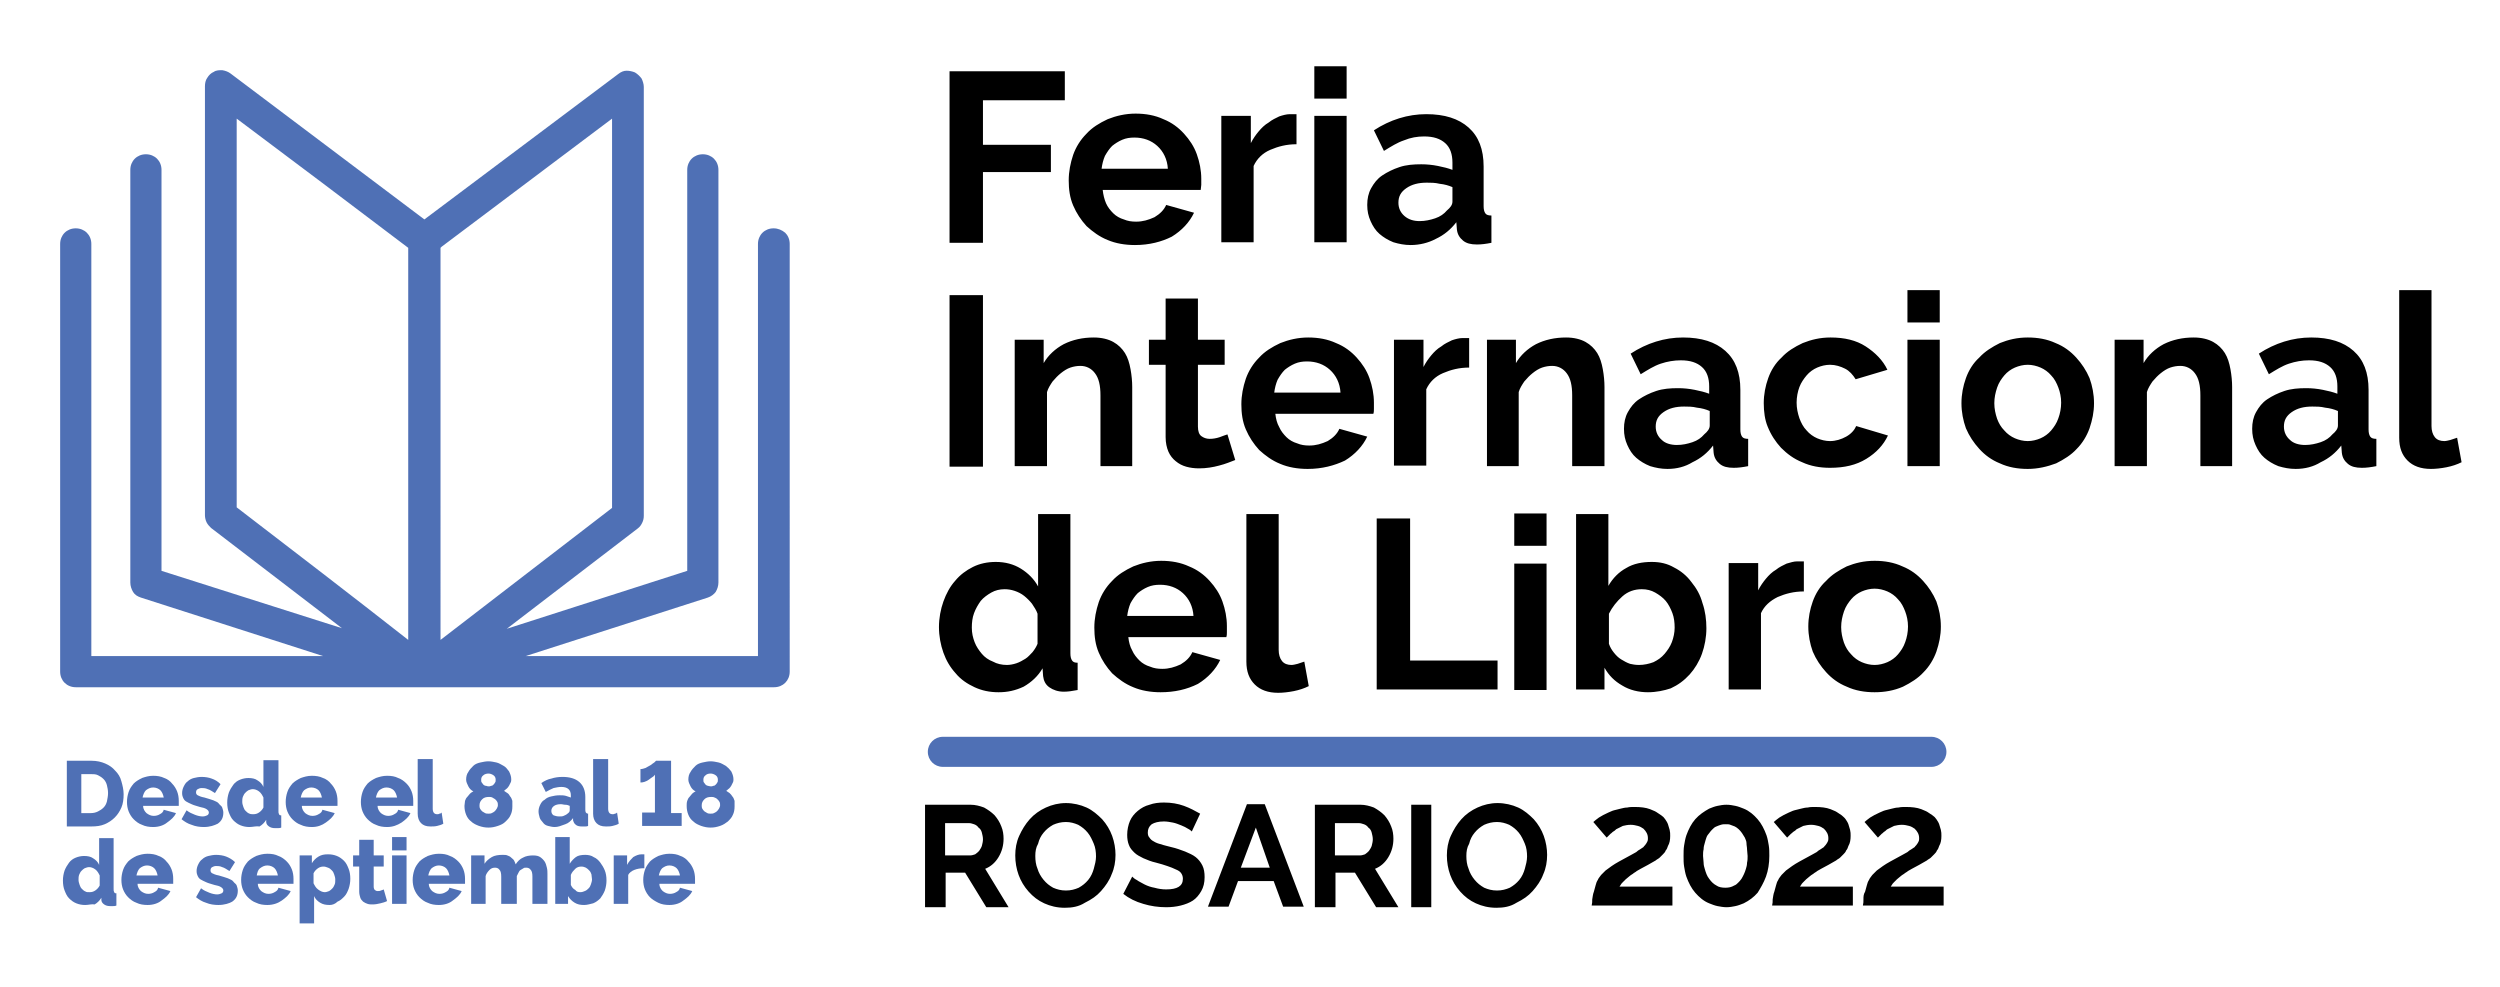
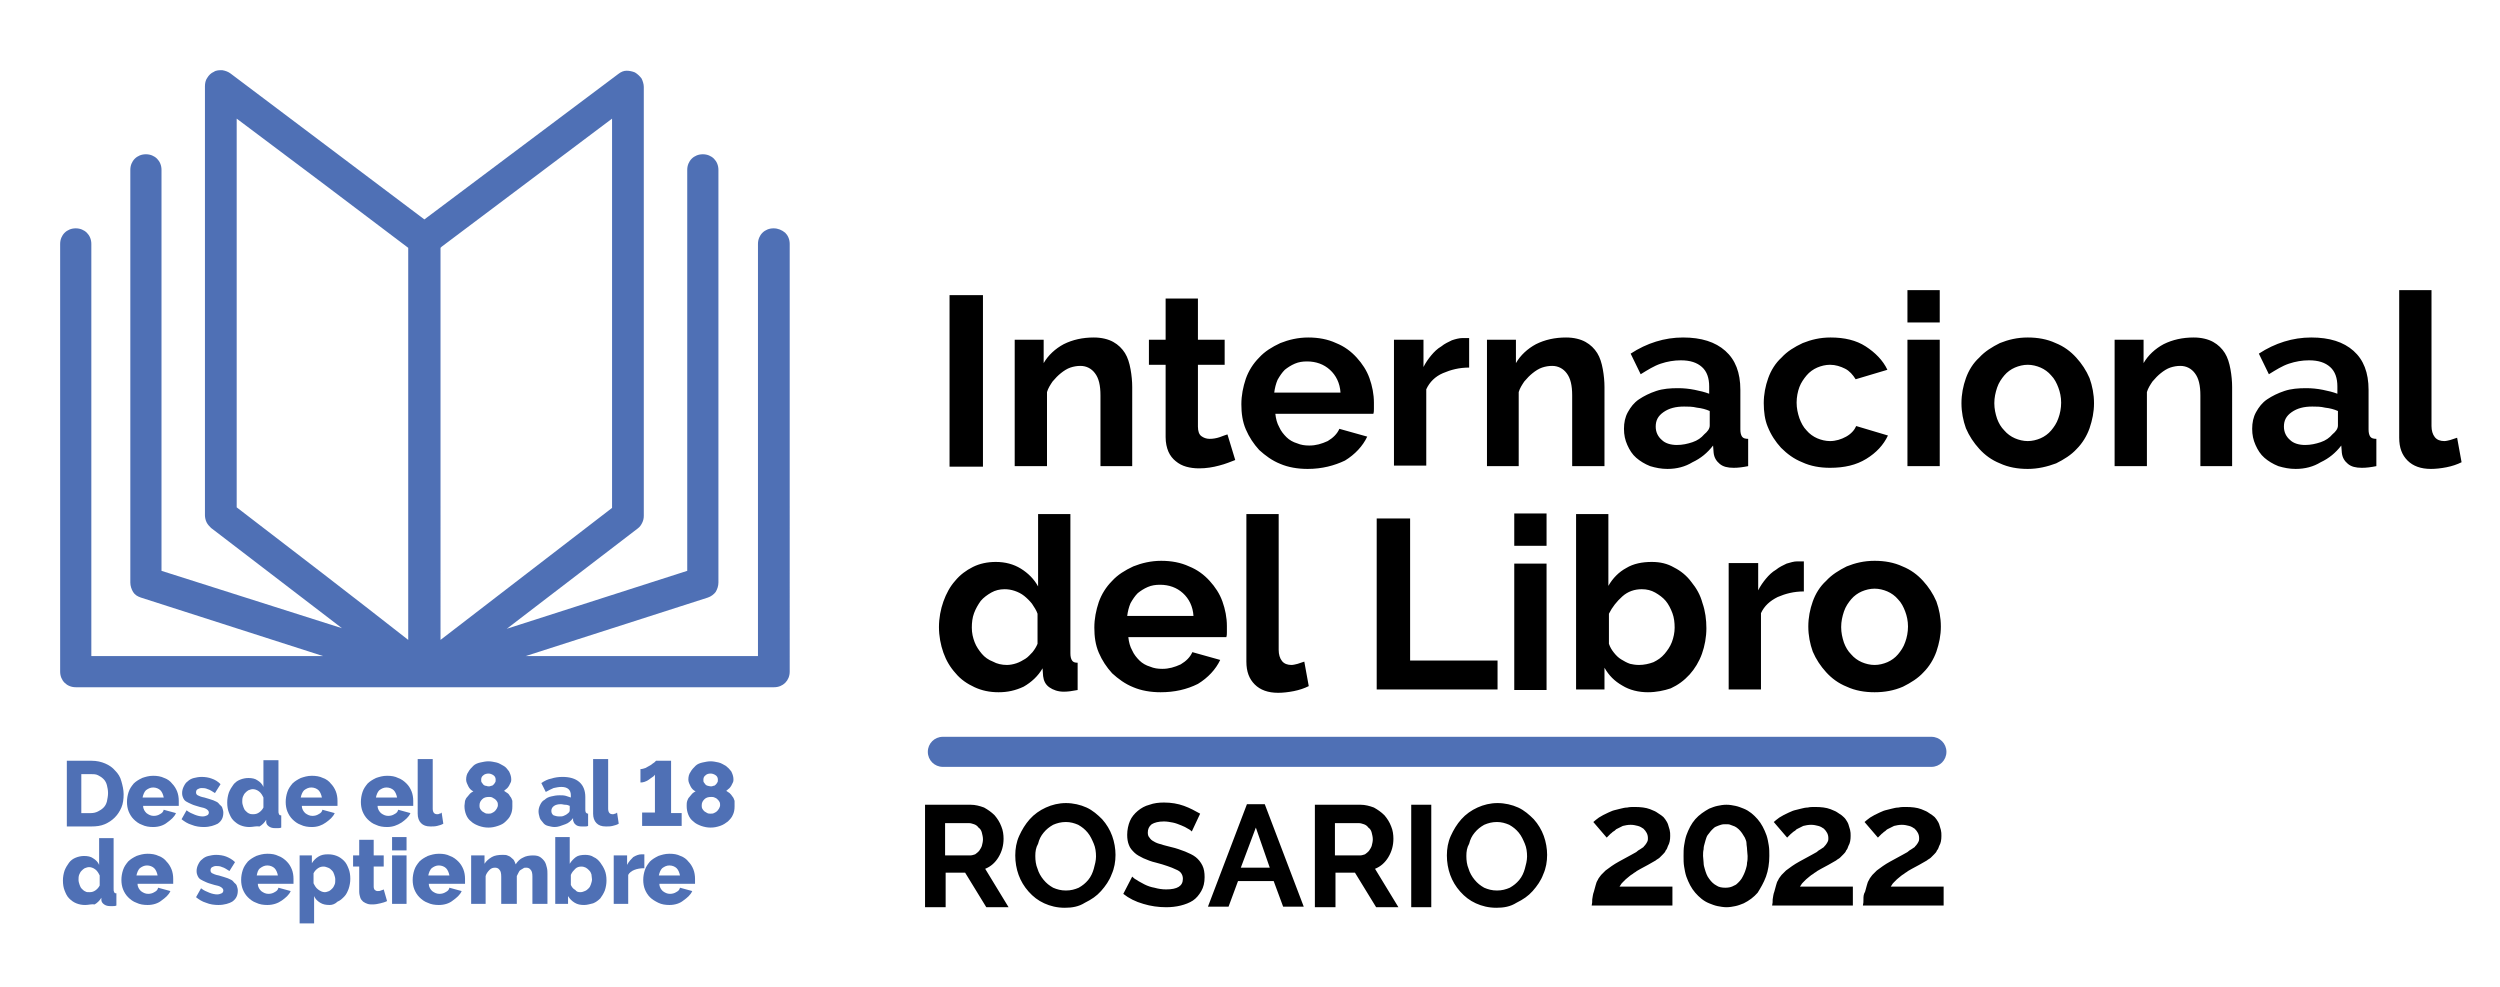
<svg xmlns="http://www.w3.org/2000/svg" version="1.1" id="Capa_1" x="0px" y="0px" width="448.9px" height="177.2px" viewBox="0 0 448.9 177.2" style="enable-background:new 0 0 448.9 177.2;" xml:space="preserve">
  <g>
    <path style="fill:#4F70B5;" d="M12,148.3v-11.7h4.4c1,0,1.8,0.2,2.5,0.5s1.3,0.7,1.8,1.3c0.5,0.5,0.9,1.1,1.1,1.9   c0.2,0.7,0.4,1.5,0.4,2.3c0,0.9-0.1,1.7-0.4,2.4s-0.7,1.3-1.2,1.8c-0.5,0.5-1.1,0.9-1.8,1.2c-0.7,0.3-1.5,0.4-2.4,0.4H12z    M19.4,142.4c0-0.5-0.1-1-0.2-1.4c-0.1-0.4-0.3-0.8-0.6-1.1s-0.6-0.5-1-0.7c-0.4-0.2-0.8-0.2-1.3-0.2h-1.7v7h1.7   c0.5,0,0.9-0.1,1.3-0.3s0.7-0.4,1-0.7s0.5-0.7,0.6-1.1C19.3,143.4,19.4,142.9,19.4,142.4z" />
    <path style="fill:#4F70B5;" d="M27.5,148.5c-0.7,0-1.4-0.1-2-0.4c-0.6-0.2-1.1-0.6-1.5-1c-0.4-0.4-0.7-0.9-0.9-1.4   s-0.3-1.1-0.3-1.7c0-0.6,0.1-1.2,0.3-1.8s0.5-1,0.9-1.5c0.4-0.4,0.9-0.7,1.5-1c0.6-0.2,1.2-0.4,2-0.4c0.7,0,1.4,0.1,2,0.4   c0.6,0.2,1.1,0.6,1.4,1c0.4,0.4,0.7,0.9,0.9,1.4s0.3,1.1,0.3,1.7c0,0.2,0,0.3,0,0.5c0,0.1,0,0.3,0,0.4h-6.4c0,0.6,0.3,1,0.6,1.3   c0.4,0.3,0.8,0.5,1.3,0.5c0.4,0,0.8-0.1,1.1-0.3c0.4-0.2,0.6-0.4,0.7-0.8l2.2,0.6c-0.3,0.7-0.9,1.2-1.6,1.7   C29.4,148.2,28.5,148.5,27.5,148.5z M29.4,143.2c-0.1-0.5-0.3-1-0.6-1.3c-0.3-0.3-0.8-0.5-1.3-0.5c-0.5,0-0.9,0.2-1.3,0.5   c-0.3,0.3-0.5,0.8-0.6,1.3H29.4z" />
    <path style="fill:#4F70B5;" d="M36.6,148.5c-0.7,0-1.5-0.1-2.2-0.4c-0.7-0.2-1.3-0.6-1.8-1l0.9-1.6c0.5,0.4,1,0.6,1.5,0.8   c0.5,0.2,1,0.3,1.4,0.3c0.3,0,0.6-0.1,0.8-0.2c0.2-0.1,0.3-0.3,0.3-0.5s-0.1-0.4-0.4-0.6s-0.7-0.3-1.2-0.4   c-0.6-0.2-1.1-0.3-1.5-0.5c-0.4-0.2-0.7-0.3-1-0.5c-0.3-0.2-0.4-0.4-0.5-0.6c-0.1-0.2-0.2-0.5-0.2-0.9c0-0.4,0.1-0.8,0.3-1.2   c0.2-0.4,0.4-0.7,0.7-0.9c0.3-0.3,0.7-0.5,1.1-0.6s0.9-0.2,1.4-0.2c0.6,0,1.3,0.1,1.8,0.3c0.6,0.2,1.1,0.5,1.6,1l-1,1.6   c-0.5-0.3-0.9-0.6-1.3-0.7c-0.4-0.2-0.8-0.2-1.1-0.2c-0.3,0-0.5,0.1-0.7,0.2c-0.2,0.1-0.3,0.3-0.3,0.6c0,0.2,0.1,0.4,0.3,0.5   s0.6,0.3,1.2,0.4c0.6,0.2,1.1,0.3,1.6,0.5c0.4,0.2,0.8,0.3,1,0.6s0.5,0.4,0.6,0.7c0.1,0.3,0.2,0.6,0.2,0.9c0,0.9-0.3,1.5-1,2   C38.5,148.2,37.7,148.5,36.6,148.5z" />
    <path style="fill:#4F70B5;" d="M44.8,148.5c-0.6,0-1.1-0.1-1.6-0.3c-0.5-0.2-0.9-0.5-1.3-0.9c-0.4-0.4-0.6-0.9-0.8-1.4   s-0.3-1.1-0.3-1.8c0-0.6,0.1-1.2,0.3-1.8c0.2-0.5,0.5-1,0.8-1.4c0.3-0.4,0.7-0.7,1.2-0.9s1-0.3,1.5-0.3c0.6,0,1.2,0.1,1.6,0.4   c0.5,0.3,0.9,0.7,1.1,1.2v-4.8H50v9.1c0,0.3,0,0.4,0.1,0.6s0.2,0.2,0.4,0.2v2.2c-0.2,0.1-0.5,0.1-0.6,0.1s-0.3,0-0.5,0   c-0.5,0-0.8-0.1-1.1-0.3c-0.3-0.2-0.5-0.5-0.5-0.8l0-0.4c-0.3,0.5-0.7,0.9-1.2,1.2C46,148.3,45.4,148.5,44.8,148.5z M45.5,146.2   c0.4,0,0.7-0.1,1-0.3c0.3-0.2,0.6-0.5,0.8-0.9v-1.8c-0.2-0.4-0.4-0.8-0.8-1.1s-0.8-0.4-1.1-0.4c-0.3,0-0.5,0.1-0.8,0.2   c-0.2,0.1-0.4,0.3-0.6,0.5c-0.2,0.2-0.3,0.5-0.4,0.7c-0.1,0.3-0.1,0.6-0.1,0.9c0,0.3,0.1,0.6,0.2,0.9s0.2,0.5,0.4,0.7   c0.2,0.2,0.4,0.4,0.7,0.5C45,146.2,45.2,146.2,45.5,146.2z" />
    <path style="fill:#4F70B5;" d="M56,148.5c-0.7,0-1.4-0.1-2-0.4c-0.6-0.2-1.1-0.6-1.5-1c-0.4-0.4-0.7-0.9-0.9-1.4s-0.3-1.1-0.3-1.7   c0-0.6,0.1-1.2,0.3-1.8s0.5-1,0.9-1.5c0.4-0.4,0.9-0.7,1.5-1c0.6-0.2,1.2-0.4,2-0.4c0.7,0,1.4,0.1,2,0.4c0.6,0.2,1.1,0.6,1.4,1   c0.4,0.4,0.7,0.9,0.9,1.4s0.3,1.1,0.3,1.7c0,0.2,0,0.3,0,0.5c0,0.1,0,0.3,0,0.4h-6.4c0,0.6,0.3,1,0.6,1.3c0.4,0.3,0.8,0.5,1.3,0.5   c0.4,0,0.8-0.1,1.1-0.3c0.4-0.2,0.6-0.4,0.7-0.8l2.2,0.6c-0.3,0.7-0.9,1.2-1.6,1.7C57.8,148.2,57,148.5,56,148.5z M57.8,143.2   c-0.1-0.5-0.3-1-0.6-1.3c-0.3-0.3-0.8-0.5-1.3-0.5c-0.5,0-0.9,0.2-1.3,0.5c-0.3,0.3-0.5,0.8-0.6,1.3H57.8z" />
    <path style="fill:#4F70B5;" d="M69.5,148.5c-0.7,0-1.4-0.1-2-0.4c-0.6-0.2-1.1-0.6-1.5-1c-0.4-0.4-0.7-0.9-0.9-1.4   s-0.3-1.1-0.3-1.7c0-0.6,0.1-1.2,0.3-1.8s0.5-1,0.9-1.5c0.4-0.4,0.9-0.7,1.5-1c0.6-0.2,1.2-0.4,2-0.4s1.4,0.1,2,0.4   c0.6,0.2,1.1,0.6,1.5,1c0.4,0.4,0.7,0.9,0.9,1.4s0.3,1.1,0.3,1.7c0,0.2,0,0.3,0,0.5c0,0.1,0,0.3,0,0.4h-6.4c0,0.6,0.3,1,0.6,1.3   c0.4,0.3,0.8,0.5,1.3,0.5c0.4,0,0.8-0.1,1.1-0.3c0.4-0.2,0.6-0.4,0.7-0.8l2.2,0.6c-0.3,0.7-0.9,1.2-1.6,1.7   C71.3,148.2,70.5,148.5,69.5,148.5z M71.3,143.2c-0.1-0.5-0.3-1-0.6-1.3c-0.3-0.3-0.8-0.5-1.3-0.5c-0.5,0-0.9,0.2-1.3,0.5   c-0.3,0.3-0.5,0.8-0.6,1.3H71.3z" />
    <path style="fill:#4F70B5;" d="M75.1,136.3h2.6v8.9c0,0.7,0.3,1,0.8,1c0.1,0,0.3,0,0.4-0.1c0.2,0,0.3-0.1,0.4-0.2l0.3,2   c-0.3,0.2-0.7,0.3-1.1,0.4s-0.8,0.1-1.2,0.1c-0.8,0-1.3-0.2-1.7-0.6c-0.4-0.4-0.6-1-0.6-1.7V136.3z" />
    <path style="fill:#4F70B5;" d="M92,144.8c0,0.6-0.1,1.1-0.3,1.5c-0.2,0.5-0.5,0.8-0.9,1.2s-0.8,0.6-1.4,0.8s-1.1,0.3-1.7,0.3   c-0.6,0-1.1-0.1-1.7-0.3c-0.5-0.2-1-0.4-1.4-0.8c-0.4-0.3-0.7-0.7-0.9-1.2c-0.2-0.5-0.3-1-0.3-1.6c0-0.3,0.1-0.6,0.1-0.9   c0.1-0.3,0.2-0.5,0.4-0.7s0.3-0.4,0.5-0.6s0.4-0.3,0.6-0.4c-0.4-0.2-0.7-0.5-0.9-0.9c-0.2-0.4-0.4-0.8-0.4-1.2c0-0.5,0.1-1,0.4-1.4   c0.2-0.4,0.6-0.8,0.9-1.1s0.8-0.5,1.3-0.6s0.9-0.2,1.4-0.2s0.9,0.1,1.4,0.2c0.5,0.1,0.9,0.4,1.3,0.6s0.7,0.6,1,1   c0.2,0.4,0.4,0.9,0.4,1.4c0,0.2,0,0.4-0.1,0.6c-0.1,0.2-0.2,0.4-0.3,0.6c-0.1,0.2-0.3,0.4-0.4,0.5c-0.2,0.1-0.3,0.3-0.5,0.4   c0.2,0.1,0.4,0.3,0.6,0.4s0.4,0.4,0.5,0.6c0.2,0.2,0.3,0.5,0.4,0.8C92,144.1,92,144.4,92,144.8z M89.4,144.6c0-0.2,0-0.4-0.1-0.6   c-0.1-0.2-0.2-0.3-0.4-0.5c-0.2-0.1-0.3-0.2-0.5-0.3c-0.2-0.1-0.4-0.1-0.6-0.1c-0.5,0-0.9,0.1-1.2,0.4s-0.5,0.6-0.5,1.1   c0,0.2,0,0.4,0.1,0.6c0.1,0.2,0.2,0.3,0.4,0.5c0.2,0.1,0.3,0.2,0.5,0.3c0.2,0.1,0.4,0.1,0.6,0.1c0.2,0,0.4,0,0.6-0.1   c0.2-0.1,0.4-0.2,0.5-0.3s0.3-0.3,0.4-0.5S89.4,144.8,89.4,144.6z M86.4,140c0,0.2,0,0.4,0.1,0.5c0.1,0.1,0.2,0.3,0.3,0.4   c0.1,0.1,0.3,0.2,0.4,0.2c0.2,0,0.3,0.1,0.5,0.1s0.3,0,0.5-0.1c0.2,0,0.3-0.1,0.4-0.2c0.1-0.1,0.2-0.2,0.3-0.4   c0.1-0.1,0.1-0.3,0.1-0.5c0-0.3-0.1-0.6-0.4-0.8c-0.3-0.2-0.6-0.3-0.9-0.3s-0.7,0.1-0.9,0.3C86.5,139.4,86.4,139.7,86.4,140z" />
    <path style="fill:#4F70B5;" d="M99.6,148.5c-0.4,0-0.8-0.1-1.2-0.2c-0.4-0.1-0.7-0.3-0.9-0.6s-0.5-0.5-0.6-0.9s-0.2-0.7-0.2-1.1   c0-0.4,0.1-0.8,0.3-1.2c0.2-0.4,0.4-0.7,0.8-0.9c0.3-0.3,0.7-0.5,1.2-0.6c0.4-0.1,0.9-0.2,1.5-0.2c0.4,0,0.7,0,1.1,0.1   c0.3,0.1,0.6,0.2,0.9,0.3v-0.4c0-1-0.6-1.5-1.7-1.5c-0.5,0-0.9,0.1-1.4,0.2c-0.4,0.2-0.9,0.4-1.4,0.7l-0.8-1.6   c0.6-0.4,1.2-0.7,1.8-0.8c0.6-0.2,1.3-0.3,2-0.3c1.3,0,2.3,0.3,3,0.9c0.7,0.6,1.1,1.5,1.1,2.7v2.2c0,0.3,0,0.4,0.1,0.6   c0.1,0.1,0.2,0.2,0.4,0.2v2.2c-0.2,0.1-0.4,0.1-0.6,0.1c-0.2,0-0.4,0-0.5,0c-0.5,0-0.9-0.1-1.1-0.3c-0.3-0.2-0.4-0.5-0.5-0.8l0-0.4   c-0.4,0.5-0.8,0.9-1.4,1.1C100.7,148.3,100.2,148.5,99.6,148.5z M100.4,146.6c0.3,0,0.6,0,0.8-0.1s0.5-0.2,0.7-0.4   c0.3-0.2,0.4-0.4,0.4-0.6v-0.8c-0.2-0.1-0.5-0.2-0.8-0.2c-0.3,0-0.5-0.1-0.8-0.1c-0.5,0-0.9,0.1-1.2,0.3c-0.3,0.2-0.5,0.5-0.5,0.9   c0,0.3,0.1,0.6,0.4,0.8C99.7,146.5,100,146.6,100.4,146.6z" />
    <path style="fill:#4F70B5;" d="M106.6,136.3h2.6v8.9c0,0.7,0.3,1,0.8,1c0.1,0,0.3,0,0.4-0.1c0.2,0,0.3-0.1,0.4-0.2l0.3,2   c-0.3,0.2-0.7,0.3-1.1,0.4s-0.8,0.1-1.2,0.1c-0.8,0-1.3-0.2-1.7-0.6c-0.4-0.4-0.6-1-0.6-1.7V136.3z" />
    <path style="fill:#4F70B5;" d="M122.4,145.9v2.4h-7.1v-2.4h2.3v-6.8c-0.1,0.1-0.2,0.3-0.4,0.4s-0.4,0.3-0.7,0.5s-0.5,0.3-0.8,0.4   c-0.3,0.1-0.5,0.1-0.7,0.1v-2.4c0.3,0,0.6-0.1,0.9-0.2c0.3-0.2,0.6-0.3,0.9-0.5c0.3-0.2,0.5-0.4,0.7-0.5c0.2-0.2,0.3-0.3,0.3-0.3   h2.7v9.4H122.4z" />
    <path style="fill:#4F70B5;" d="M131.9,144.8c0,0.6-0.1,1.1-0.3,1.5c-0.2,0.5-0.5,0.8-0.9,1.2c-0.4,0.3-0.8,0.6-1.4,0.8   s-1.1,0.3-1.7,0.3c-0.6,0-1.1-0.1-1.7-0.3c-0.5-0.2-1-0.4-1.4-0.8c-0.4-0.3-0.7-0.7-0.9-1.2c-0.2-0.5-0.3-1-0.3-1.6   c0-0.3,0-0.6,0.1-0.9c0.1-0.3,0.2-0.5,0.4-0.7c0.2-0.2,0.3-0.4,0.5-0.6c0.2-0.2,0.4-0.3,0.6-0.4c-0.4-0.2-0.7-0.5-0.9-0.9   c-0.2-0.4-0.4-0.8-0.4-1.2c0-0.5,0.1-1,0.4-1.4c0.2-0.4,0.6-0.8,0.9-1.1s0.8-0.5,1.3-0.6s0.9-0.2,1.4-0.2c0.5,0,0.9,0.1,1.4,0.2   s0.9,0.4,1.3,0.6c0.4,0.3,0.7,0.6,1,1c0.2,0.4,0.4,0.9,0.4,1.4c0,0.2,0,0.4-0.1,0.6c-0.1,0.2-0.2,0.4-0.3,0.6   c-0.1,0.2-0.3,0.4-0.4,0.5c-0.2,0.1-0.3,0.3-0.5,0.4c0.2,0.1,0.4,0.3,0.6,0.4c0.2,0.2,0.4,0.4,0.5,0.6c0.2,0.2,0.3,0.5,0.4,0.8   C131.9,144.1,131.9,144.4,131.9,144.8z M129.3,144.6c0-0.2,0-0.4-0.1-0.6c-0.1-0.2-0.2-0.3-0.4-0.5s-0.3-0.2-0.5-0.3   c-0.2-0.1-0.4-0.1-0.6-0.1c-0.5,0-0.9,0.1-1.2,0.4s-0.5,0.6-0.5,1.1c0,0.2,0,0.4,0.1,0.6c0.1,0.2,0.2,0.3,0.4,0.5   c0.2,0.1,0.3,0.2,0.5,0.3c0.2,0.1,0.4,0.1,0.6,0.1c0.2,0,0.4,0,0.6-0.1c0.2-0.1,0.4-0.2,0.5-0.3s0.3-0.3,0.4-0.5   S129.3,144.8,129.3,144.6z M126.3,140c0,0.2,0,0.4,0.1,0.5c0.1,0.1,0.2,0.3,0.3,0.4c0.1,0.1,0.3,0.2,0.4,0.2s0.3,0.1,0.5,0.1   c0.2,0,0.3,0,0.5-0.1c0.2,0,0.3-0.1,0.4-0.2c0.1-0.1,0.2-0.2,0.3-0.4c0.1-0.1,0.1-0.3,0.1-0.5c0-0.3-0.1-0.6-0.4-0.8   s-0.6-0.3-0.9-0.3c-0.4,0-0.7,0.1-0.9,0.3C126.4,139.4,126.3,139.7,126.3,140z" />
    <path style="fill:#4F70B5;" d="M15.3,162.5c-0.6,0-1.1-0.1-1.6-0.3c-0.5-0.2-0.9-0.5-1.3-0.9c-0.4-0.4-0.6-0.9-0.8-1.4   s-0.3-1.1-0.3-1.8c0-0.6,0.1-1.2,0.3-1.8c0.2-0.5,0.5-1,0.8-1.4c0.3-0.4,0.7-0.7,1.2-0.9s1-0.3,1.5-0.3c0.6,0,1.2,0.1,1.6,0.4   c0.5,0.3,0.9,0.7,1.1,1.2v-4.8h2.6v9.1c0,0.3,0,0.4,0.1,0.6s0.2,0.2,0.4,0.2v2.2c-0.2,0.1-0.5,0.1-0.6,0.1s-0.3,0-0.5,0   c-0.5,0-0.8-0.1-1.1-0.3c-0.3-0.2-0.5-0.5-0.5-0.8l0-0.4c-0.3,0.5-0.7,0.9-1.2,1.2C16.5,162.3,15.9,162.5,15.3,162.5z M16.1,160.2   c0.4,0,0.7-0.1,1-0.3c0.3-0.2,0.6-0.5,0.8-0.9v-1.8c-0.2-0.4-0.4-0.8-0.8-1.1s-0.8-0.4-1.1-0.4c-0.3,0-0.5,0.1-0.8,0.2   c-0.2,0.1-0.4,0.3-0.6,0.5c-0.2,0.2-0.3,0.5-0.4,0.7c-0.1,0.3-0.1,0.6-0.1,0.9c0,0.3,0.1,0.6,0.2,0.9s0.2,0.5,0.4,0.7   c0.2,0.2,0.4,0.4,0.7,0.5C15.5,160.2,15.8,160.2,16.1,160.2z" />
    <path style="fill:#4F70B5;" d="M26.5,162.5c-0.7,0-1.4-0.1-2-0.4c-0.6-0.2-1.1-0.6-1.5-1c-0.4-0.4-0.7-0.9-0.9-1.4   s-0.3-1.1-0.3-1.7c0-0.6,0.1-1.2,0.3-1.8s0.5-1,0.9-1.5c0.4-0.4,0.9-0.7,1.5-1c0.6-0.2,1.2-0.4,2-0.4c0.7,0,1.4,0.1,2,0.4   c0.6,0.2,1.1,0.6,1.4,1c0.4,0.4,0.7,0.9,0.9,1.4s0.3,1.1,0.3,1.7c0,0.2,0,0.3,0,0.5c0,0.1,0,0.3,0,0.4h-6.4c0,0.6,0.3,1,0.6,1.3   c0.4,0.3,0.8,0.5,1.3,0.5c0.4,0,0.8-0.1,1.1-0.3c0.4-0.2,0.6-0.4,0.7-0.8l2.2,0.6c-0.3,0.7-0.9,1.2-1.6,1.7   C28.4,162.2,27.5,162.5,26.5,162.5z M28.3,157.2c-0.1-0.5-0.3-1-0.6-1.3c-0.3-0.3-0.8-0.5-1.3-0.5c-0.5,0-0.9,0.2-1.3,0.5   c-0.3,0.3-0.5,0.8-0.6,1.3H28.3z" />
    <path style="fill:#4F70B5;" d="M39.2,162.5c-0.7,0-1.5-0.1-2.2-0.4c-0.7-0.2-1.3-0.6-1.8-1l0.9-1.6c0.5,0.4,1,0.6,1.5,0.8   c0.5,0.2,1,0.3,1.4,0.3c0.3,0,0.6-0.1,0.8-0.2c0.2-0.1,0.3-0.3,0.3-0.5s-0.1-0.4-0.4-0.6s-0.7-0.3-1.2-0.4   c-0.6-0.2-1.1-0.3-1.5-0.5c-0.4-0.2-0.7-0.3-1-0.5c-0.3-0.2-0.4-0.4-0.5-0.6c-0.1-0.2-0.2-0.5-0.2-0.9c0-0.4,0.1-0.8,0.3-1.2   c0.2-0.4,0.4-0.7,0.7-0.9c0.3-0.3,0.7-0.5,1.1-0.6s0.9-0.2,1.4-0.2c0.6,0,1.3,0.1,1.8,0.3s1.1,0.5,1.6,1l-1,1.6   c-0.5-0.3-0.9-0.6-1.3-0.7c-0.4-0.2-0.8-0.2-1.1-0.2c-0.3,0-0.5,0.1-0.7,0.2c-0.2,0.1-0.3,0.3-0.3,0.6c0,0.2,0.1,0.4,0.3,0.5   s0.6,0.3,1.2,0.4c0.6,0.2,1.1,0.3,1.6,0.5c0.4,0.2,0.8,0.3,1,0.6s0.5,0.4,0.6,0.7s0.2,0.6,0.2,0.9c0,0.9-0.3,1.5-1,2   C41.2,162.2,40.3,162.5,39.2,162.5z" />
    <path style="fill:#4F70B5;" d="M48,162.5c-0.7,0-1.4-0.1-2-0.4c-0.6-0.2-1.1-0.6-1.5-1s-0.7-0.9-0.9-1.4s-0.3-1.1-0.3-1.7   c0-0.6,0.1-1.2,0.3-1.8s0.5-1,0.9-1.5c0.4-0.4,0.9-0.7,1.5-1c0.6-0.2,1.2-0.4,2-0.4s1.4,0.1,2,0.4c0.6,0.2,1.1,0.6,1.5,1   c0.4,0.4,0.7,0.9,0.9,1.4c0.2,0.5,0.3,1.1,0.3,1.7c0,0.2,0,0.3,0,0.5s0,0.3,0,0.4h-6.4c0,0.6,0.3,1,0.6,1.3   c0.4,0.3,0.8,0.5,1.3,0.5c0.4,0,0.8-0.1,1.1-0.3c0.4-0.2,0.6-0.4,0.7-0.8l2.2,0.6c-0.3,0.7-0.9,1.2-1.6,1.7   C49.9,162.2,49,162.5,48,162.5z M49.9,157.2c-0.1-0.5-0.3-1-0.6-1.3c-0.3-0.3-0.8-0.5-1.3-0.5c-0.5,0-0.9,0.2-1.3,0.5   s-0.5,0.8-0.6,1.3H49.9z" />
    <path style="fill:#4F70B5;" d="M59.2,162.5c-0.7,0-1.2-0.1-1.7-0.4s-0.9-0.7-1.1-1.2v4.9h-2.6v-12.2H56v1.4   c0.3-0.5,0.7-0.9,1.2-1.2c0.5-0.3,1-0.4,1.7-0.4c0.6,0,1.1,0.1,1.6,0.3s0.9,0.5,1.3,0.9c0.4,0.4,0.6,0.9,0.8,1.4   c0.2,0.5,0.3,1.1,0.3,1.8c0,0.6-0.1,1.2-0.3,1.8c-0.2,0.5-0.4,1-0.8,1.4s-0.7,0.7-1.2,0.9C60.2,162.3,59.7,162.5,59.2,162.5z    M58.3,160.2c0.3,0,0.5-0.1,0.8-0.2c0.2-0.1,0.4-0.3,0.6-0.5s0.3-0.5,0.4-0.7s0.1-0.6,0.1-0.9c0-0.3-0.1-0.6-0.2-0.9   c-0.1-0.3-0.2-0.5-0.4-0.7c-0.2-0.2-0.4-0.4-0.7-0.5c-0.3-0.1-0.5-0.2-0.8-0.2c-0.4,0-0.7,0.1-1,0.3c-0.3,0.2-0.6,0.5-0.8,0.9v1.8   c0.2,0.4,0.4,0.8,0.8,1.1S57.9,160.2,58.3,160.2z" />
    <path style="fill:#4F70B5;" d="M69.5,161.8c-0.4,0.2-0.8,0.3-1.2,0.4s-0.9,0.2-1.4,0.2c-0.3,0-0.6,0-0.9-0.1   c-0.3-0.1-0.5-0.2-0.8-0.4c-0.2-0.2-0.4-0.4-0.5-0.7c-0.1-0.3-0.2-0.7-0.2-1.1v-4.5h-1.1v-2h1.1v-2.8h2.6v2.8h1.8v2h-1.8v3.6   c0,0.3,0.1,0.5,0.2,0.6c0.1,0.1,0.3,0.2,0.5,0.2c0.2,0,0.4,0,0.6-0.1c0.2-0.1,0.4-0.1,0.5-0.2L69.5,161.8z" />
    <path style="fill:#4F70B5;" d="M70.4,152.7v-2.4H73v2.4H70.4z M70.4,162.3v-8.7H73v8.7H70.4z" />
    <path style="fill:#4F70B5;" d="M78.8,162.5c-0.7,0-1.4-0.1-2-0.4c-0.6-0.2-1.1-0.6-1.5-1c-0.4-0.4-0.7-0.9-0.9-1.4   s-0.3-1.1-0.3-1.7c0-0.6,0.1-1.2,0.3-1.8s0.5-1,0.9-1.5c0.4-0.4,0.9-0.7,1.5-1c0.6-0.2,1.2-0.4,2-0.4s1.4,0.1,2,0.4   c0.6,0.2,1.1,0.6,1.5,1c0.4,0.4,0.7,0.9,0.9,1.4s0.3,1.1,0.3,1.7c0,0.2,0,0.3,0,0.5c0,0.1,0,0.3,0,0.4H77c0,0.6,0.3,1,0.6,1.3   c0.4,0.3,0.8,0.5,1.3,0.5c0.4,0,0.8-0.1,1.1-0.3c0.4-0.2,0.6-0.4,0.7-0.8l2.2,0.6c-0.3,0.7-0.9,1.2-1.6,1.7   C80.7,162.2,79.8,162.5,78.8,162.5z M80.7,157.2c-0.1-0.5-0.3-1-0.6-1.3c-0.3-0.3-0.8-0.5-1.3-0.5c-0.5,0-0.9,0.2-1.3,0.5   c-0.3,0.3-0.5,0.8-0.6,1.3H80.7z" />
    <path style="fill:#4F70B5;" d="M98.2,162.3h-2.6v-4.9c0-0.6-0.1-1-0.3-1.2c-0.2-0.3-0.5-0.4-0.8-0.4c-0.2,0-0.4,0-0.5,0.1   c-0.2,0.1-0.3,0.2-0.5,0.3c-0.2,0.1-0.3,0.3-0.4,0.5s-0.2,0.4-0.3,0.6v5H90v-4.9c0-0.6-0.1-1-0.3-1.2c-0.2-0.3-0.5-0.4-0.8-0.4   c-0.4,0-0.7,0.1-1,0.4c-0.3,0.3-0.6,0.7-0.7,1.1v5h-2.6v-8.7h2.4v1.5c0.3-0.5,0.8-0.9,1.3-1.2c0.5-0.3,1.2-0.4,1.9-0.4   c0.4,0,0.7,0,0.9,0.1c0.3,0.1,0.5,0.2,0.7,0.4c0.2,0.2,0.4,0.3,0.5,0.5c0.1,0.2,0.2,0.4,0.3,0.7c0.3-0.5,0.8-1,1.3-1.2   c0.5-0.3,1.2-0.4,1.8-0.4c0.6,0,1,0.1,1.3,0.3c0.3,0.2,0.6,0.5,0.8,0.8c0.2,0.3,0.3,0.7,0.4,1.1c0.1,0.4,0.1,0.8,0.1,1.1V162.3z" />
    <path style="fill:#4F70B5;" d="M104.9,162.5c-0.7,0-1.2-0.1-1.7-0.4c-0.5-0.3-0.9-0.7-1.2-1.2v1.4h-2.3v-12h2.6v4.8   c0.3-0.5,0.7-0.9,1.1-1.2s1-0.4,1.7-0.4c0.5,0,1.1,0.1,1.5,0.4c0.5,0.2,0.9,0.6,1.2,1c0.3,0.4,0.6,0.9,0.8,1.4s0.3,1.1,0.3,1.8   c0,0.6-0.1,1.2-0.3,1.8c-0.2,0.5-0.5,1-0.8,1.4c-0.4,0.4-0.8,0.7-1.3,0.9C106,162.3,105.5,162.5,104.9,162.5z M104.2,160.2   c0.3,0,0.6-0.1,0.8-0.2c0.3-0.1,0.5-0.3,0.7-0.5c0.2-0.2,0.3-0.4,0.4-0.7c0.1-0.3,0.2-0.6,0.2-0.9c0-0.3-0.1-0.6-0.1-0.9   c-0.1-0.3-0.2-0.5-0.4-0.7c-0.2-0.2-0.4-0.4-0.6-0.5c-0.2-0.1-0.5-0.2-0.8-0.2c-0.4,0-0.8,0.1-1.1,0.4c-0.3,0.3-0.6,0.6-0.8,1.1   v1.8c0.2,0.4,0.4,0.7,0.8,0.9C103.5,160.1,103.8,160.2,104.2,160.2z" />
    <path style="fill:#4F70B5;" d="M115.6,155.9c-0.6,0-1.2,0.1-1.7,0.3c-0.5,0.2-0.9,0.5-1.1,0.9v5.2h-2.6v-8.7h2.4v1.7   c0.3-0.6,0.7-1,1.1-1.4c0.5-0.3,1-0.5,1.5-0.5c0.1,0,0.2,0,0.3,0s0.1,0,0.2,0V155.9z" />
    <path style="fill:#4F70B5;" d="M120.2,162.5c-0.7,0-1.4-0.1-2-0.4s-1.1-0.6-1.5-1c-0.4-0.4-0.7-0.9-0.9-1.4   c-0.2-0.5-0.3-1.1-0.3-1.7c0-0.6,0.1-1.2,0.3-1.8c0.2-0.6,0.5-1,0.9-1.5c0.4-0.4,0.9-0.7,1.5-1c0.6-0.2,1.2-0.4,2-0.4   s1.4,0.1,2,0.4c0.6,0.2,1.1,0.6,1.4,1c0.4,0.4,0.7,0.9,0.9,1.4s0.3,1.1,0.3,1.7c0,0.2,0,0.3,0,0.5c0,0.1,0,0.3,0,0.4h-6.4   c0,0.6,0.3,1,0.6,1.3c0.4,0.3,0.8,0.5,1.3,0.5c0.4,0,0.8-0.1,1.1-0.3c0.4-0.2,0.6-0.4,0.7-0.8l2.2,0.6c-0.3,0.7-0.9,1.2-1.6,1.7   C122.1,162.2,121.2,162.5,120.2,162.5z M122.1,157.2c-0.1-0.5-0.3-1-0.6-1.3c-0.3-0.3-0.8-0.5-1.3-0.5c-0.5,0-0.9,0.2-1.3,0.5   c-0.3,0.3-0.5,0.8-0.6,1.3H122.1z" />
  </g>
  <g>
    <g>
      <path style="fill:#4F70B5;" d="M138.9,41c-0.8,0-1.5,0.3-2,0.8c-0.5,0.5-0.8,1.2-0.8,2v74H94.4l32.7-10.5c0.6-0.2,1.1-0.6,1.4-1    c0.3-0.5,0.5-1.1,0.5-1.7V30.5c0-0.8-0.3-1.5-0.8-2c-0.5-0.5-1.2-0.8-2-0.8c-0.8,0-1.5,0.3-2,0.8c-0.5,0.5-0.8,1.2-0.8,2v72    L91,112.9l23.5-18c0.4-0.3,0.6-0.6,0.8-1c0.2-0.4,0.3-0.8,0.3-1.3v-77c0-0.5-0.2-1.1-0.4-1.5c-0.3-0.4-0.7-0.8-1.2-1.1    c-0.5-0.2-1-0.3-1.5-0.3c-0.5,0-1,0.2-1.5,0.6L76.2,39.4L41.4,13.2c-0.4-0.3-0.9-0.5-1.5-0.6c-0.5,0-1.1,0-1.5,0.3    c-0.5,0.2-0.9,0.6-1.2,1.1c-0.3,0.4-0.4,1-0.4,1.5v77c0,0.4,0.1,0.9,0.3,1.3c0.2,0.4,0.5,0.7,0.8,1l23.5,18L29,102.5v-72    c0-0.8-0.3-1.5-0.8-2c-0.5-0.5-1.2-0.8-2-0.8c-0.8,0-1.5,0.3-2,0.8c-0.5,0.5-0.8,1.2-0.8,2v74.1c0,0.6,0.2,1.2,0.5,1.7    c0.3,0.5,0.8,0.8,1.4,1l32.7,10.5H16.4v-74c0-0.8-0.3-1.5-0.8-2c-0.5-0.5-1.2-0.8-2-0.8c-0.8,0-1.5,0.3-2,0.8    c-0.5,0.5-0.8,1.2-0.8,2v76.8c0,0.8,0.3,1.5,0.8,2c0.5,0.5,1.2,0.8,2,0.8h125.4c0.8,0,1.5-0.3,2-0.8c0.5-0.5,0.8-1.2,0.8-2V43.8    c0-0.8-0.3-1.5-0.8-2C140.4,41.3,139.7,41,138.9,41 M42.5,90.9V21.3C52.8,29,63,36.7,73.3,44.5v70.4C63.1,106.9,52.8,99,42.5,91.1    V90.9z M79.3,44.3l30.6-23v69.9c-10.3,7.9-20.5,15.8-30.8,23.7V44.5L79.3,44.3z" />
    </g>
    <g>
      <path d="M179.3,124.3c-1.6,0-3-0.3-4.3-0.9c-1.3-0.6-2.5-1.4-3.4-2.5c-1-1.1-1.7-2.3-2.2-3.7c-0.5-1.4-0.8-3-0.8-4.6    c0-1.6,0.3-3.2,0.8-4.6c0.5-1.4,1.2-2.7,2.1-3.7c0.9-1.1,2-1.9,3.2-2.5c1.2-0.6,2.6-0.9,4.1-0.9c1.7,0,3.2,0.4,4.5,1.2    c1.3,0.8,2.4,1.9,3.1,3.2V92.3h5.8v25c0,0.6,0.1,1,0.3,1.3c0.2,0.3,0.5,0.4,1,0.4v4.9c-1,0.2-1.8,0.3-2.5,0.3    c-1,0-1.9-0.3-2.6-0.8c-0.7-0.5-1-1.2-1.1-2l-0.1-1.4c-0.8,1.4-2,2.5-3.4,3.3C182.3,124,180.9,124.3,179.3,124.3 M180.8,119.4    c0.5,0,1.1-0.1,1.7-0.3c0.6-0.2,1.1-0.5,1.6-0.8c0.5-0.3,0.9-0.8,1.3-1.2c0.4-0.5,0.7-1,0.9-1.5v-5.4c-0.2-0.6-0.6-1.2-1-1.8    c-0.4-0.5-0.9-1-1.4-1.4c-0.5-0.4-1.1-0.7-1.7-0.9c-0.6-0.2-1.2-0.3-1.8-0.3c-0.9,0-1.7,0.2-2.4,0.6c-0.7,0.4-1.4,0.9-1.9,1.5    c-0.5,0.7-0.9,1.4-1.2,2.2c-0.3,0.8-0.4,1.7-0.4,2.6c0,1,0.2,1.8,0.5,2.6c0.3,0.8,0.8,1.5,1.3,2.1c0.5,0.6,1.2,1.1,2,1.4    C179,119.2,179.9,119.4,180.8,119.4z M208.4,124.3c-1.8,0-3.5-0.3-4.9-0.9c-1.5-0.6-2.7-1.5-3.8-2.5c-1-1.1-1.8-2.3-2.4-3.7    c-0.6-1.4-0.8-2.9-0.8-4.5c0-1.6,0.3-3.1,0.8-4.6c0.5-1.4,1.3-2.7,2.4-3.8c1-1.1,2.3-1.9,3.8-2.6c1.5-0.6,3.2-1,5-1    c1.8,0,3.5,0.3,5,1c1.5,0.6,2.7,1.5,3.7,2.6c1,1.1,1.8,2.3,2.3,3.7c0.5,1.4,0.8,2.9,0.8,4.4c0,0.4,0,0.7,0,1.1    c0,0.3,0,0.6-0.1,0.9h-17.6c0.1,0.9,0.3,1.7,0.7,2.4c0.3,0.7,0.8,1.3,1.3,1.8c0.5,0.5,1.2,0.9,1.9,1.1c0.7,0.3,1.4,0.4,2.2,0.4    c1.2,0,2.2-0.3,3.3-0.8c1-0.6,1.7-1.3,2.1-2.2l5,1.4c-0.8,1.7-2.2,3.2-4,4.3C213.1,123.8,210.9,124.3,208.4,124.3z M214.3,110.6    c-0.1-1.7-0.8-3.1-1.9-4.1c-1.1-1-2.5-1.5-4.1-1.5c-0.8,0-1.5,0.1-2.2,0.4c-0.7,0.3-1.3,0.7-1.8,1.1c-0.5,0.5-0.9,1.1-1.3,1.8    c-0.3,0.7-0.5,1.5-0.6,2.3H214.3z M223.8,92.3h5.8v24.4c0,0.8,0.2,1.5,0.6,2c0.4,0.5,1,0.7,1.7,0.7c0.3,0,0.7-0.1,1.1-0.2    c0.4-0.1,0.8-0.3,1.2-0.4l0.8,4.4c-0.8,0.4-1.7,0.7-2.7,0.9c-1,0.2-2,0.3-2.8,0.3c-1.8,0-3.2-0.5-4.2-1.5c-1-1-1.5-2.3-1.5-4.1    V92.3z M247.2,123.9V93.1h6v25.5h15.7v5.2H247.2z M271.9,123.9v-22.7h5.8v22.7H271.9z M271.9,98v-5.8h5.8V98H271.9z M295.9,124.3    c-1.7,0-3.3-0.4-4.6-1.2c-1.4-0.8-2.4-1.8-3.2-3.2v3.9h-5.1V92.3h5.8v12.9c0.8-1.4,1.9-2.5,3.2-3.2c1.3-0.8,2.9-1.1,4.6-1.1    c1.5,0,2.8,0.3,4,1c1.2,0.6,2.3,1.5,3.1,2.6c0.9,1.1,1.6,2.3,2,3.8c0.5,1.4,0.7,3,0.7,4.5c0,1.6-0.3,3.2-0.8,4.6    c-0.5,1.4-1.3,2.7-2.2,3.7c-1,1.1-2.1,1.9-3.4,2.5C298.8,124,297.4,124.3,295.9,124.3z M294.3,119.4c0.9,0,1.8-0.2,2.6-0.5    c0.8-0.4,1.4-0.8,2-1.5c0.5-0.6,1-1.3,1.3-2.1c0.3-0.8,0.5-1.7,0.5-2.6c0-0.9-0.1-1.8-0.4-2.6c-0.3-0.8-0.7-1.6-1.2-2.2    c-0.5-0.6-1.2-1.1-1.9-1.5c-0.7-0.4-1.5-0.6-2.4-0.6c-1.3,0-2.5,0.4-3.5,1.3c-1,0.9-1.8,1.9-2.4,3.1v5.4c0.2,0.6,0.5,1.1,0.9,1.6    c0.4,0.5,0.8,0.9,1.3,1.2c0.5,0.3,1,0.6,1.6,0.8C293.1,119.3,293.7,119.4,294.3,119.4z M323.9,106.2c-1.8,0-3.3,0.4-4.7,1    c-1.4,0.7-2.4,1.6-3,2.9v13.7h-5.8v-22.7h5.3v4.9c0.4-0.8,0.9-1.5,1.4-2.1c0.5-0.6,1.1-1.2,1.8-1.6c0.6-0.5,1.3-0.8,1.9-1.1    c0.7-0.2,1.3-0.4,1.9-0.4c0.3,0,0.6,0,0.7,0c0.2,0,0.3,0,0.5,0V106.2z M336.6,124.3c-1.8,0-3.5-0.3-5-1c-1.5-0.6-2.7-1.5-3.7-2.6    c-1-1.1-1.8-2.3-2.4-3.7c-0.5-1.4-0.8-2.9-0.8-4.5c0-1.6,0.3-3.1,0.8-4.5c0.5-1.4,1.3-2.7,2.4-3.7c1-1.1,2.3-1.9,3.7-2.6    c1.5-0.6,3.1-1,5-1c1.8,0,3.5,0.3,5,1c1.5,0.6,2.7,1.5,3.7,2.6c1,1.1,1.8,2.3,2.4,3.7c0.5,1.4,0.8,2.9,0.8,4.5    c0,1.6-0.3,3-0.8,4.5c-0.5,1.4-1.3,2.7-2.3,3.7c-1,1.1-2.3,1.9-3.7,2.6C340.1,124,338.4,124.3,336.6,124.3z M330.6,112.6    c0,1,0.2,1.9,0.5,2.8c0.3,0.8,0.7,1.5,1.3,2.1c0.5,0.6,1.2,1.1,1.9,1.4c0.7,0.3,1.5,0.5,2.3,0.5c0.8,0,1.6-0.2,2.3-0.5    c0.7-0.3,1.4-0.8,1.9-1.4c0.5-0.6,1-1.3,1.3-2.2c0.3-0.8,0.5-1.8,0.5-2.8c0-1-0.2-1.9-0.5-2.7c-0.3-0.8-0.7-1.6-1.3-2.2    c-0.5-0.6-1.2-1.1-1.9-1.4c-0.7-0.3-1.5-0.5-2.3-0.5c-0.8,0-1.6,0.2-2.3,0.5c-0.7,0.3-1.4,0.8-1.9,1.4c-0.5,0.6-1,1.3-1.3,2.2    C330.8,110.7,330.6,111.6,330.6,112.6z" />
    </g>
    <g>
      <path d="M170.5,83.7V53h6v30.8H170.5z M203.4,83.7h-5.8V71c0-1.8-0.3-3.1-1-4c-0.6-0.8-1.5-1.3-2.6-1.3c-0.6,0-1.2,0.1-1.8,0.3    c-0.6,0.2-1.2,0.6-1.7,1c-0.5,0.4-1,0.9-1.5,1.5c-0.4,0.6-0.8,1.2-1,1.9v13.3h-5.8V61h5.2v4.2c0.8-1.4,2.1-2.6,3.6-3.4    c1.6-0.8,3.4-1.2,5.4-1.2c1.4,0,2.6,0.3,3.5,0.8c0.9,0.5,1.6,1.2,2.1,2c0.5,0.8,0.8,1.8,1,2.9c0.2,1.1,0.3,2.2,0.3,3.2V83.7z     M221.8,82.6c-0.8,0.3-1.7,0.7-2.9,1c-1.1,0.3-2.3,0.5-3.6,0.5c-0.8,0-1.6-0.1-2.3-0.3c-0.7-0.2-1.3-0.5-1.9-1    c-0.5-0.4-1-1-1.3-1.7c-0.3-0.7-0.5-1.6-0.5-2.6v-13h-3V61h3v-7.4h5.8V61h4.8v4.5h-4.8v11.1c0,0.8,0.2,1.4,0.6,1.7    c0.4,0.3,0.9,0.5,1.5,0.5c0.6,0,1.2-0.1,1.8-0.3c0.6-0.2,1-0.4,1.4-0.5L221.8,82.6z M234.8,84.2c-1.8,0-3.5-0.3-4.9-0.9    c-1.5-0.6-2.7-1.5-3.8-2.5c-1-1.1-1.8-2.3-2.4-3.7c-0.6-1.4-0.8-2.9-0.8-4.5c0-1.6,0.3-3.1,0.8-4.6c0.5-1.4,1.3-2.7,2.4-3.8    c1-1.1,2.3-1.9,3.8-2.6c1.5-0.6,3.2-1,5-1c1.8,0,3.5,0.3,5,1c1.5,0.6,2.7,1.5,3.7,2.6c1,1.1,1.8,2.3,2.3,3.7    c0.5,1.4,0.8,2.9,0.8,4.4c0,0.4,0,0.7,0,1.1c0,0.3,0,0.6-0.1,0.9H229c0.1,0.9,0.3,1.7,0.7,2.4c0.3,0.7,0.8,1.3,1.3,1.8    c0.5,0.5,1.2,0.9,1.9,1.1c0.7,0.3,1.4,0.4,2.2,0.4c1.2,0,2.2-0.3,3.3-0.8c1-0.6,1.7-1.3,2.1-2.2l5,1.4c-0.8,1.7-2.2,3.2-4,4.3    C239.6,83.6,237.4,84.2,234.8,84.2z M240.7,70.5c-0.1-1.7-0.8-3.1-1.9-4.1c-1.1-1-2.5-1.5-4.1-1.5c-0.8,0-1.5,0.1-2.2,0.4    c-0.7,0.3-1.3,0.7-1.8,1.1c-0.5,0.5-0.9,1.1-1.3,1.8c-0.3,0.7-0.5,1.5-0.6,2.3H240.7z M263.8,66c-1.8,0-3.3,0.4-4.7,1    c-1.4,0.6-2.4,1.6-3,2.9v13.7h-5.8V61h5.3v4.9c0.4-0.8,0.9-1.5,1.4-2.1c0.5-0.6,1.1-1.2,1.8-1.6c0.6-0.5,1.3-0.8,1.9-1.1    c0.6-0.2,1.3-0.4,1.9-0.4c0.3,0,0.6,0,0.7,0c0.2,0,0.3,0,0.5,0V66z M288.1,83.7h-5.8V71c0-1.8-0.3-3.1-1-4    c-0.6-0.8-1.5-1.3-2.6-1.3c-0.6,0-1.2,0.1-1.8,0.3c-0.6,0.2-1.2,0.6-1.7,1c-0.5,0.4-1,0.9-1.5,1.5c-0.4,0.6-0.8,1.2-1,1.9v13.3    H267V61h5.2v4.2c0.8-1.4,2.1-2.6,3.6-3.4c1.6-0.8,3.4-1.2,5.4-1.2c1.4,0,2.6,0.3,3.5,0.8c0.9,0.5,1.6,1.2,2.1,2    c0.5,0.8,0.8,1.8,1,2.9c0.2,1.1,0.3,2.2,0.3,3.2V83.7z M299.4,84.2c-1.1,0-2.1-0.2-3.1-0.5c-1-0.4-1.8-0.9-2.5-1.5    c-0.7-0.6-1.2-1.4-1.6-2.3c-0.4-0.9-0.6-1.8-0.6-2.9c0-1.1,0.2-2.1,0.7-3c0.5-0.9,1.1-1.7,2-2.3c0.9-0.6,1.9-1.1,3.1-1.5    c1.2-0.4,2.5-0.5,3.9-0.5c1,0,2,0.1,3,0.3c1,0.2,1.8,0.4,2.6,0.7v-1.3c0-1.5-0.4-2.7-1.3-3.5c-0.9-0.8-2.1-1.2-3.8-1.2    c-1.2,0-2.4,0.2-3.6,0.6c-1.2,0.4-2.3,1.1-3.6,1.9l-1.8-3.7c2.9-1.9,6.1-2.9,9.4-2.9c3.3,0,5.8,0.8,7.6,2.4c1.8,1.6,2.7,3.9,2.7,7    v7.1c0,0.6,0.1,1,0.3,1.3c0.2,0.3,0.6,0.4,1.1,0.4v4.9c-1,0.2-1.8,0.3-2.6,0.3c-1.1,0-1.9-0.2-2.5-0.7c-0.6-0.5-1-1.1-1.1-2    l-0.1-1.3c-1,1.3-2.2,2.3-3.7,3C302.6,83.8,301.1,84.2,299.4,84.2z M301.1,79.9c1,0,1.9-0.2,2.8-0.5c0.9-0.3,1.6-0.8,2.1-1.4    c0.6-0.5,1-1,1-1.6v-2.6c-0.7-0.3-1.4-0.5-2.3-0.6c-0.8-0.2-1.6-0.2-2.3-0.2c-1.5,0-2.7,0.3-3.7,1c-1,0.7-1.4,1.5-1.4,2.6    c0,1,0.4,1.8,1.1,2.4C299,79.6,300,79.9,301.1,79.9z M316.7,72.4c0-1.6,0.3-3.1,0.8-4.5c0.5-1.4,1.3-2.7,2.4-3.7    c1-1.1,2.3-1.9,3.8-2.6c1.5-0.6,3.1-1,5-1c2.5,0,4.6,0.5,6.3,1.6c1.7,1.1,3.1,2.5,3.9,4.2l-5.7,1.7c-0.5-0.8-1.1-1.5-1.9-1.9    c-0.8-0.4-1.7-0.7-2.7-0.7c-0.8,0-1.6,0.2-2.3,0.5c-0.7,0.3-1.4,0.8-1.9,1.4c-0.5,0.6-1,1.3-1.3,2.1c-0.3,0.8-0.5,1.8-0.5,2.8    c0,1,0.2,1.9,0.5,2.8c0.3,0.8,0.7,1.6,1.3,2.2c0.5,0.6,1.2,1.1,1.9,1.4c0.7,0.3,1.5,0.5,2.3,0.5c1,0,2-0.3,2.9-0.8    c0.9-0.5,1.5-1.2,1.8-1.9l5.7,1.7c-0.8,1.7-2.1,3.1-3.9,4.2c-1.8,1.1-3.9,1.6-6.5,1.6c-1.8,0-3.5-0.3-5-1    c-1.5-0.6-2.7-1.5-3.8-2.6c-1-1.1-1.8-2.3-2.4-3.8C316.9,75.4,316.7,73.9,316.7,72.4z M342.5,83.7V61h5.8v22.7H342.5z M342.5,57.9    v-5.8h5.8v5.8H342.5z M364.1,84.2c-1.8,0-3.5-0.3-5-1c-1.5-0.6-2.7-1.5-3.7-2.6c-1-1.1-1.8-2.3-2.4-3.7c-0.5-1.4-0.8-2.9-0.8-4.5    c0-1.6,0.3-3.1,0.8-4.5c0.5-1.4,1.3-2.7,2.4-3.7c1-1.1,2.3-1.9,3.7-2.6c1.5-0.6,3.1-1,5-1c1.8,0,3.5,0.3,5,1    c1.5,0.6,2.7,1.5,3.7,2.6c1,1.1,1.8,2.3,2.4,3.7c0.5,1.4,0.8,2.9,0.8,4.5c0,1.6-0.3,3-0.8,4.5c-0.5,1.4-1.3,2.7-2.3,3.7    c-1,1.1-2.3,1.9-3.7,2.6C367.6,83.8,365.9,84.2,364.1,84.2z M358.1,72.4c0,1,0.2,1.9,0.5,2.8c0.3,0.8,0.7,1.5,1.3,2.1    c0.5,0.6,1.2,1.1,1.9,1.4c0.7,0.3,1.5,0.5,2.3,0.5c0.8,0,1.6-0.2,2.3-0.5c0.7-0.3,1.4-0.8,1.9-1.4c0.5-0.6,1-1.3,1.3-2.2    c0.3-0.8,0.5-1.8,0.5-2.8c0-1-0.2-1.9-0.5-2.7c-0.3-0.8-0.7-1.6-1.3-2.2c-0.5-0.6-1.2-1.1-1.9-1.4c-0.7-0.3-1.5-0.5-2.3-0.5    c-0.8,0-1.6,0.2-2.3,0.5c-0.7,0.3-1.4,0.8-1.9,1.4c-0.5,0.6-1,1.3-1.3,2.2C358.3,70.5,358.1,71.4,358.1,72.4z M400.9,83.7h-5.8V71    c0-1.8-0.3-3.1-1-4c-0.6-0.8-1.5-1.3-2.6-1.3c-0.6,0-1.2,0.1-1.8,0.3c-0.6,0.2-1.2,0.6-1.7,1c-0.5,0.4-1,0.9-1.5,1.5    c-0.4,0.6-0.8,1.2-1,1.9v13.3h-5.8V61h5.2v4.2c0.8-1.4,2.1-2.6,3.6-3.4c1.6-0.8,3.4-1.2,5.4-1.2c1.4,0,2.6,0.3,3.5,0.8    c0.9,0.5,1.6,1.2,2.1,2c0.5,0.8,0.8,1.8,1,2.9c0.2,1.1,0.3,2.2,0.3,3.2V83.7z M412.2,84.2c-1.1,0-2.1-0.2-3.1-0.5    c-1-0.4-1.8-0.9-2.5-1.5c-0.7-0.6-1.2-1.4-1.6-2.3c-0.4-0.9-0.6-1.8-0.6-2.9c0-1.1,0.2-2.1,0.7-3c0.5-0.9,1.1-1.7,2-2.3    c0.9-0.6,1.9-1.1,3.1-1.5c1.2-0.4,2.5-0.5,3.9-0.5c1,0,2,0.1,3,0.3c1,0.2,1.8,0.4,2.6,0.7v-1.3c0-1.5-0.4-2.7-1.3-3.5    c-0.9-0.8-2.1-1.2-3.8-1.2c-1.2,0-2.4,0.2-3.6,0.6c-1.2,0.4-2.3,1.1-3.6,1.9l-1.8-3.7c2.9-1.9,6.1-2.9,9.4-2.9    c3.3,0,5.8,0.8,7.6,2.4c1.8,1.6,2.7,3.9,2.7,7v7.1c0,0.6,0.1,1,0.3,1.3c0.2,0.3,0.6,0.4,1.1,0.4v4.9c-1,0.2-1.8,0.3-2.6,0.3    c-1.1,0-1.9-0.2-2.5-0.7c-0.6-0.5-1-1.1-1.1-2l-0.1-1.3c-1,1.3-2.2,2.3-3.7,3C415.4,83.8,413.9,84.2,412.2,84.2z M413.9,79.9    c1,0,1.9-0.2,2.8-0.5c0.9-0.3,1.6-0.8,2.1-1.4c0.6-0.5,1-1,1-1.6v-2.6c-0.7-0.3-1.4-0.5-2.3-0.6c-0.8-0.2-1.6-0.2-2.3-0.2    c-1.5,0-2.7,0.3-3.7,1c-1,0.7-1.4,1.5-1.4,2.6c0,1,0.4,1.8,1.1,2.4C411.8,79.6,412.8,79.9,413.9,79.9z M430.8,52.1h5.8v24.4    c0,0.8,0.2,1.5,0.6,2c0.4,0.5,1,0.7,1.7,0.7c0.3,0,0.7-0.1,1.1-0.2c0.4-0.1,0.8-0.3,1.2-0.4l0.8,4.4c-0.8,0.4-1.7,0.7-2.7,0.9    c-1,0.2-2,0.3-2.8,0.3c-1.8,0-3.2-0.5-4.2-1.5c-1-1-1.5-2.3-1.5-4.1V52.1z" />
    </g>
    <g>
-       <path d="M170.5,43.6V12.8h20.7V18h-14.7V26h12.2v4.9h-12.2v12.7H170.5z M203.8,44c-1.8,0-3.5-0.3-4.9-0.9    c-1.5-0.6-2.7-1.5-3.8-2.5c-1-1.1-1.8-2.3-2.4-3.7c-0.6-1.4-0.8-2.9-0.8-4.5c0-1.6,0.3-3.1,0.8-4.6c0.5-1.4,1.3-2.7,2.4-3.8    c1-1.1,2.3-1.9,3.8-2.6c1.5-0.6,3.2-1,5-1c1.8,0,3.5,0.3,5,1c1.5,0.6,2.7,1.5,3.7,2.6c1,1.1,1.8,2.3,2.3,3.7    c0.5,1.4,0.8,2.9,0.8,4.4c0,0.4,0,0.7,0,1.1c0,0.3-0.1,0.6-0.1,0.9H198c0.1,0.9,0.3,1.7,0.6,2.4c0.3,0.7,0.8,1.3,1.3,1.8    c0.5,0.5,1.2,0.9,1.9,1.1c0.7,0.3,1.4,0.4,2.2,0.4c1.2,0,2.2-0.3,3.3-0.8c1-0.6,1.7-1.3,2.1-2.2l5,1.4c-0.8,1.7-2.2,3.2-4,4.3    C208.6,43.4,206.4,44,203.8,44z M209.7,30.3c-0.1-1.7-0.8-3.1-1.9-4.1c-1.1-1-2.5-1.5-4.1-1.5c-0.8,0-1.5,0.1-2.2,0.4    c-0.7,0.3-1.3,0.7-1.8,1.1c-0.5,0.5-0.9,1.1-1.3,1.8c-0.3,0.7-0.5,1.5-0.6,2.3H209.7z M232.8,25.9c-1.8,0-3.3,0.4-4.7,1    c-1.4,0.6-2.4,1.6-3,2.9v13.7h-5.8V20.8h5.3v4.9c0.4-0.8,0.9-1.5,1.4-2.1c0.5-0.6,1.1-1.2,1.8-1.6c0.6-0.5,1.3-0.8,1.9-1.1    c0.6-0.2,1.3-0.4,1.9-0.4c0.3,0,0.6,0,0.7,0c0.2,0,0.3,0,0.5,0V25.9z M236,43.6V20.8h5.8v22.7H236z M236,17.7v-5.8h5.8v5.8H236z     M253.3,44c-1.1,0-2.1-0.2-3.1-0.5c-1-0.4-1.8-0.9-2.5-1.5c-0.7-0.6-1.2-1.4-1.6-2.3c-0.4-0.9-0.6-1.8-0.6-2.9    c0-1.1,0.2-2.1,0.7-3c0.5-0.9,1.1-1.7,2-2.3c0.9-0.6,1.9-1.1,3.1-1.5c1.2-0.4,2.5-0.5,3.9-0.5c1,0,2,0.1,3,0.3    c1,0.2,1.8,0.4,2.6,0.7v-1.3c0-1.5-0.4-2.7-1.3-3.5c-0.9-0.8-2.1-1.2-3.8-1.2c-1.2,0-2.4,0.2-3.6,0.7c-1.2,0.4-2.3,1.1-3.6,1.9    l-1.8-3.7c2.9-1.9,6.1-2.9,9.4-2.9c3.3,0,5.8,0.8,7.6,2.4c1.8,1.6,2.7,3.9,2.7,7v7.1c0,0.6,0.1,1,0.3,1.3c0.2,0.3,0.6,0.4,1.1,0.4    v4.9c-1,0.2-1.8,0.3-2.6,0.3c-1.1,0-1.9-0.2-2.5-0.7c-0.6-0.5-1-1.1-1.1-2l-0.1-1.3c-1,1.3-2.2,2.3-3.7,3    C256.5,43.6,254.9,44,253.3,44z M254.9,39.7c1,0,1.9-0.2,2.8-0.5c0.9-0.3,1.6-0.8,2.1-1.4c0.6-0.5,1-1,1-1.6v-2.6    c-0.7-0.3-1.4-0.5-2.3-0.6c-0.8-0.2-1.6-0.2-2.3-0.2c-1.5,0-2.7,0.3-3.7,1c-1,0.7-1.4,1.5-1.4,2.6c0,1,0.4,1.8,1.1,2.4    C252.9,39.4,253.8,39.7,254.9,39.7z" />
-     </g>
+       </g>
    <g>
      <path style="fill:#4F70B5;" d="M346.8,137.7c1.5,0,2.7-1.2,2.7-2.7c0-1.5-1.2-2.7-2.7-2.7H169.3c-1.5,0-2.7,1.2-2.7,2.7    c0,1.5,1.2,2.7,2.7,2.7H346.8z" />
    </g>
    <g>
      <path d="M285.9,161.5c0,0.4,0,0.7-0.1,1.1h14.5v-3.4h-9.5l0.2-0.3c0.1-0.2,0.2-0.3,0.4-0.5c0.2-0.2,0.3-0.3,0.5-0.5    c0.2-0.2,0.4-0.3,0.6-0.5c0.2-0.2,0.4-0.3,0.7-0.5c0.2-0.2,0.5-0.3,0.7-0.5c0.2-0.1,0.5-0.3,0.7-0.4l1.3-0.7    c0.2-0.1,0.5-0.3,0.7-0.4c0.2-0.1,0.5-0.3,0.7-0.4c0.2-0.2,0.5-0.3,0.7-0.5c0.2-0.2,0.4-0.4,0.6-0.6c0.2-0.2,0.4-0.4,0.5-0.7    c0.2-0.2,0.3-0.5,0.4-0.8c0.3-0.5,0.4-1.1,0.4-1.8c0-0.4,0-0.7-0.1-1.1c-0.1-0.3-0.2-0.7-0.3-1c-0.1-0.3-0.3-0.6-0.5-0.9    c-0.2-0.3-0.4-0.5-0.7-0.7c-0.3-0.2-0.6-0.4-0.9-0.6c-0.3-0.2-0.7-0.3-1.1-0.5c-0.8-0.3-1.7-0.4-2.8-0.4c-0.5,0-0.9,0-1.3,0.1    c-0.4,0-0.8,0.1-1.2,0.2c-0.4,0.1-0.8,0.2-1.2,0.3c-0.4,0.1-0.7,0.3-1,0.4c-0.7,0.3-1.2,0.6-1.7,0.9c-0.4,0.3-0.8,0.6-1,0.8    l2.4,2.8l0.3-0.3c0.1-0.1,0.3-0.3,0.4-0.4c0.2-0.1,0.3-0.3,0.5-0.4c0.2-0.1,0.3-0.2,0.5-0.4c0.4-0.2,0.8-0.4,1.2-0.6    c0.4-0.1,0.9-0.2,1.4-0.2c0.5,0,0.9,0.1,1.3,0.2c0.4,0.1,0.7,0.3,1,0.5c0.5,0.5,0.8,1,0.8,1.7c0,0.2,0,0.4-0.1,0.6    c-0.1,0.2-0.2,0.4-0.3,0.5c-0.1,0.2-0.3,0.3-0.4,0.5c-0.2,0.1-0.4,0.3-0.6,0.4c-0.2,0.1-0.5,0.3-0.7,0.5c-0.3,0.2-0.6,0.3-0.9,0.5    l-2.2,1.2c-0.5,0.3-0.9,0.5-1.3,0.8c-0.4,0.3-0.7,0.5-1.1,0.8c-0.3,0.3-0.6,0.6-0.8,0.8c-0.2,0.3-0.5,0.6-0.6,0.9    c-0.2,0.3-0.3,0.6-0.4,1c-0.1,0.3-0.2,0.7-0.3,1.1C286,160.6,286,161,285.9,161.5 M317.1,157.4c0.4-1.1,0.6-2.4,0.6-3.7    c0-0.7,0-1.3-0.1-1.9c-0.1-0.6-0.2-1.2-0.4-1.8c-0.4-1.1-0.9-2.1-1.6-2.9c-0.7-0.8-1.5-1.5-2.5-1.9c-0.5-0.2-1-0.4-1.5-0.5    c-0.5-0.1-1-0.2-1.6-0.2c-0.6,0-1.1,0.1-1.6,0.2c-0.5,0.1-1,0.3-1.5,0.5c-0.9,0.5-1.8,1.1-2.5,1.9c-0.7,0.8-1.2,1.8-1.6,2.9    c-0.2,0.6-0.3,1.2-0.4,1.8c-0.1,0.6-0.1,1.3-0.1,1.9c0,0.7,0,1.3,0.1,1.9c0.1,0.6,0.2,1.2,0.4,1.8c0.4,1.1,0.9,2.1,1.6,2.9    c0.7,0.8,1.5,1.5,2.5,1.9c0.5,0.2,1,0.4,1.5,0.5c0.5,0.1,1.1,0.2,1.6,0.2c0.6,0,1.1-0.1,1.6-0.2c0.5-0.1,1-0.3,1.5-0.5    c1-0.5,1.8-1.1,2.5-1.9C316.1,159.5,316.7,158.5,317.1,157.4z M313.7,152.5c0,0.4,0.1,0.8,0.1,1.2c0,0.4,0,0.8-0.1,1.2    c0,0.4-0.1,0.8-0.2,1.1c-0.2,0.7-0.5,1.3-0.8,1.8c-0.2,0.3-0.4,0.5-0.6,0.7c-0.2,0.2-0.4,0.4-0.7,0.5c-0.5,0.3-1,0.4-1.6,0.4    c-0.6,0-1.2-0.1-1.6-0.4c-0.2-0.1-0.5-0.3-0.7-0.5c-0.2-0.2-0.4-0.4-0.6-0.7c-0.4-0.5-0.6-1.1-0.8-1.8c-0.1-0.3-0.2-0.7-0.2-1.1    c0-0.4-0.1-0.8-0.1-1.2c0-0.4,0-0.8,0.1-1.2c0-0.4,0.1-0.8,0.2-1.1c0.1-0.4,0.2-0.7,0.3-1c0.1-0.3,0.3-0.6,0.5-0.8    c0.2-0.3,0.4-0.5,0.6-0.7c0.2-0.2,0.4-0.4,0.7-0.5c0.2-0.1,0.5-0.2,0.8-0.3c0.3-0.1,0.6-0.1,0.9-0.1c0.3,0,0.6,0,0.8,0.1    c0.3,0.1,0.5,0.2,0.8,0.3c0.2,0.1,0.5,0.3,0.7,0.5c0.2,0.2,0.4,0.4,0.6,0.7c0.2,0.3,0.3,0.5,0.5,0.8c0.1,0.3,0.3,0.6,0.3,1    C313.6,151.8,313.7,152.1,313.7,152.5z M318.3,161.5c0,0.4,0,0.7-0.1,1.1h14.5v-3.4h-9.5l0.2-0.3c0.1-0.2,0.2-0.3,0.4-0.5    c0.2-0.2,0.3-0.3,0.5-0.5c0.2-0.2,0.4-0.3,0.6-0.5c0.2-0.2,0.4-0.3,0.7-0.5c0.2-0.2,0.5-0.3,0.7-0.5c0.2-0.1,0.5-0.3,0.7-0.4    l1.3-0.7c0.2-0.1,0.5-0.3,0.7-0.4c0.2-0.1,0.5-0.3,0.7-0.4c0.2-0.2,0.5-0.3,0.7-0.5c0.2-0.2,0.4-0.4,0.6-0.6    c0.2-0.2,0.4-0.4,0.5-0.7c0.2-0.2,0.3-0.5,0.4-0.8c0.3-0.5,0.4-1.1,0.4-1.8c0-0.4,0-0.7-0.1-1.1c-0.1-0.3-0.2-0.7-0.3-1    c-0.1-0.3-0.3-0.6-0.5-0.9c-0.2-0.3-0.5-0.5-0.7-0.7c-0.3-0.2-0.6-0.4-0.9-0.6c-0.3-0.2-0.7-0.3-1.1-0.5c-0.8-0.3-1.7-0.4-2.8-0.4    c-0.5,0-0.9,0-1.3,0.1c-0.4,0-0.8,0.1-1.2,0.2c-0.4,0.1-0.8,0.2-1.2,0.3c-0.4,0.1-0.7,0.3-1,0.4c-0.7,0.3-1.2,0.6-1.7,0.9    c-0.4,0.3-0.8,0.6-1,0.8l2.4,2.8l0.3-0.3c0.1-0.1,0.3-0.3,0.4-0.4c0.2-0.1,0.3-0.3,0.5-0.4c0.2-0.1,0.3-0.2,0.5-0.4    c0.4-0.2,0.8-0.4,1.2-0.6c0.4-0.1,0.9-0.2,1.4-0.2c0.5,0,0.9,0.1,1.3,0.2c0.4,0.1,0.7,0.3,1,0.5c0.5,0.5,0.8,1,0.8,1.7    c0,0.2,0,0.4-0.1,0.6c-0.1,0.2-0.2,0.4-0.3,0.5c-0.1,0.2-0.3,0.3-0.4,0.5c-0.2,0.1-0.4,0.3-0.6,0.4c-0.2,0.1-0.5,0.3-0.7,0.5    c-0.3,0.2-0.6,0.3-0.9,0.5l-2.2,1.2c-0.5,0.3-0.9,0.5-1.3,0.8c-0.4,0.3-0.7,0.5-1.1,0.8c-0.3,0.3-0.6,0.6-0.8,0.8    c-0.2,0.3-0.5,0.6-0.6,0.9c-0.2,0.3-0.3,0.6-0.4,1c-0.1,0.3-0.2,0.7-0.3,1.1C318.4,160.6,318.4,161,318.3,161.5z M334.6,161.5    c0,0.4,0,0.7-0.1,1.1H349v-3.4h-9.5l0.2-0.3c0.1-0.2,0.2-0.3,0.4-0.5c0.2-0.2,0.3-0.3,0.5-0.5c0.2-0.2,0.4-0.3,0.6-0.5    c0.2-0.2,0.4-0.3,0.7-0.5c0.2-0.2,0.5-0.3,0.7-0.5c0.2-0.1,0.5-0.3,0.7-0.4l1.3-0.7c0.2-0.1,0.5-0.3,0.7-0.4    c0.2-0.1,0.5-0.3,0.7-0.4c0.2-0.2,0.5-0.3,0.7-0.5c0.2-0.2,0.4-0.4,0.6-0.6c0.2-0.2,0.4-0.4,0.5-0.7c0.2-0.2,0.3-0.5,0.4-0.8    c0.3-0.5,0.4-1.1,0.4-1.8c0-0.4,0-0.7-0.1-1.1c-0.1-0.3-0.2-0.7-0.3-1c-0.1-0.3-0.3-0.6-0.5-0.9c-0.2-0.3-0.4-0.5-0.7-0.7    c-0.3-0.2-0.6-0.4-0.9-0.6c-0.3-0.2-0.7-0.3-1.1-0.5c-0.8-0.3-1.7-0.4-2.8-0.4c-0.5,0-0.9,0-1.3,0.1c-0.4,0-0.8,0.1-1.2,0.2    c-0.4,0.1-0.8,0.2-1.2,0.3c-0.4,0.1-0.7,0.3-1,0.4c-0.7,0.3-1.2,0.6-1.7,0.9c-0.4,0.3-0.8,0.6-1,0.8l2.4,2.8l0.3-0.3    c0.1-0.1,0.3-0.3,0.4-0.4c0.2-0.1,0.3-0.3,0.5-0.4c0.2-0.1,0.3-0.3,0.5-0.4c0.4-0.2,0.8-0.4,1.2-0.6c0.4-0.1,0.9-0.2,1.4-0.2    c0.5,0,0.9,0.1,1.3,0.2c0.4,0.1,0.7,0.3,1,0.5c0.5,0.5,0.8,1,0.8,1.7c0,0.2,0,0.4-0.1,0.6c-0.1,0.2-0.2,0.4-0.3,0.5    c-0.1,0.2-0.3,0.3-0.4,0.5c-0.2,0.1-0.4,0.3-0.6,0.4c-0.2,0.1-0.5,0.3-0.7,0.5c-0.3,0.2-0.6,0.3-0.9,0.5l-2.2,1.2    c-0.5,0.3-0.9,0.5-1.3,0.8c-0.4,0.3-0.7,0.5-1.1,0.8c-0.3,0.3-0.6,0.6-0.8,0.8c-0.2,0.3-0.5,0.6-0.6,0.9c-0.2,0.3-0.3,0.6-0.4,1    c-0.1,0.3-0.2,0.7-0.3,1.1C334.6,160.6,334.6,161,334.6,161.5z M263.3,153.7c0,0.8,0.1,1.6,0.4,2.3c0.2,0.7,0.6,1.4,1.1,2    c0.5,0.6,1,1,1.7,1.4c0.7,0.3,1.4,0.5,2.3,0.5c0.9,0,1.6-0.2,2.3-0.5c0.7-0.4,1.2-0.8,1.7-1.4c0.5-0.6,0.8-1.3,1-2    c0.2-0.7,0.4-1.5,0.4-2.2c0-0.8-0.1-1.6-0.4-2.3c-0.3-0.7-0.6-1.4-1.1-2c-0.5-0.6-1-1-1.7-1.4c-0.7-0.3-1.4-0.5-2.2-0.5    c-0.9,0-1.6,0.2-2.3,0.5c-0.7,0.4-1.2,0.8-1.7,1.4c-0.5,0.6-0.8,1.2-1,2C263.4,152.2,263.3,152.9,263.3,153.7z M268.7,163    c-1.4,0-2.6-0.3-3.7-0.8c-1.1-0.5-2-1.2-2.8-2.1c-0.8-0.9-1.4-1.9-1.8-3c-0.4-1.1-0.6-2.3-0.6-3.5c0-1.2,0.2-2.4,0.7-3.5    c0.5-1.1,1.1-2.1,1.9-3c0.8-0.9,1.8-1.6,2.9-2.1c1.1-0.5,2.3-0.8,3.6-0.8c1.3,0,2.6,0.3,3.7,0.8c1.1,0.5,2,1.3,2.8,2.1    c0.8,0.9,1.4,1.9,1.8,3c0.4,1.1,0.6,2.3,0.6,3.4c0,1.2-0.2,2.4-0.7,3.5c-0.4,1.1-1.1,2.1-1.9,3c-0.8,0.9-1.7,1.5-2.9,2.1    C271.2,162.8,270,163,268.7,163z M253.4,162.9v-18.4h3.6v18.4H253.4z M239.7,153.6h4.5c0.3,0,0.6-0.1,0.9-0.2    c0.3-0.2,0.5-0.4,0.7-0.6c0.2-0.3,0.4-0.6,0.5-0.9c0.1-0.4,0.2-0.8,0.2-1.2c0-0.4-0.1-0.8-0.2-1.2c-0.1-0.4-0.3-0.7-0.6-0.9    c-0.2-0.3-0.5-0.5-0.8-0.6c-0.3-0.1-0.6-0.2-0.9-0.2h-4.3V153.6z M236.1,162.9v-18.4h8.2c0.8,0,1.6,0.2,2.4,0.5    c0.7,0.4,1.3,0.8,1.9,1.4c0.5,0.6,0.9,1.2,1.2,2c0.3,0.7,0.4,1.5,0.4,2.2c0,1.2-0.3,2.3-0.9,3.3c-0.6,1-1.4,1.7-2.4,2.1l4.2,6.9    h-4l-3.8-6.2h-3.5v6.2H236.1z M228,155.8l-2.5-7.2l-2.7,7.2H228z M223.9,144.4h3.2l7,18.4h-3.7l-1.7-4.6h-6.4l-1.7,4.6h-3.7    L223.9,144.4z M214,149.3c-0.1-0.1-0.3-0.3-0.7-0.5c-0.3-0.2-0.7-0.4-1.2-0.6c-0.5-0.2-1-0.4-1.5-0.5c-0.5-0.1-1.1-0.2-1.6-0.2    c-1,0-1.7,0.2-2.2,0.5c-0.5,0.4-0.7,0.9-0.7,1.5c0,0.4,0.1,0.7,0.3,0.9c0.2,0.3,0.4,0.5,0.8,0.7c0.3,0.2,0.8,0.4,1.3,0.5    c0.5,0.2,1.1,0.3,1.8,0.5c0.9,0.2,1.7,0.5,2.5,0.8c0.7,0.3,1.4,0.6,1.9,1c0.5,0.4,0.9,0.9,1.2,1.5c0.3,0.6,0.4,1.3,0.4,2.1    c0,1-0.2,1.8-0.6,2.5c-0.4,0.7-0.9,1.3-1.5,1.7c-0.6,0.4-1.4,0.7-2.2,0.9c-0.8,0.2-1.7,0.3-2.6,0.3c-1.4,0-2.8-0.2-4.1-0.6    c-1.4-0.4-2.6-1-3.6-1.8l1.6-3.1c0.2,0.2,0.4,0.4,0.8,0.6c0.4,0.3,0.9,0.5,1.4,0.8c0.6,0.3,1.2,0.5,1.8,0.6    c0.7,0.2,1.4,0.3,2.1,0.3c2,0,3-0.6,3-1.9c0-0.4-0.1-0.7-0.3-1c-0.2-0.3-0.5-0.5-1-0.7c-0.4-0.2-0.9-0.4-1.5-0.6    c-0.6-0.2-1.2-0.4-2-0.6c-0.9-0.2-1.6-0.5-2.3-0.8c-0.6-0.3-1.2-0.6-1.6-1c-0.4-0.4-0.8-0.8-1-1.4c-0.2-0.5-0.3-1.1-0.3-1.8    c0-0.9,0.2-1.8,0.5-2.5c0.3-0.7,0.8-1.3,1.4-1.8c0.6-0.5,1.3-0.9,2.1-1.1c0.8-0.3,1.7-0.4,2.6-0.4c1.3,0,2.5,0.2,3.6,0.6    c1.1,0.4,2,0.9,2.9,1.4L214,149.3z M185.9,153.7c0,0.8,0.1,1.6,0.4,2.3c0.2,0.7,0.6,1.4,1.1,2c0.5,0.6,1,1,1.7,1.4    c0.7,0.3,1.4,0.5,2.3,0.5c0.9,0,1.6-0.2,2.3-0.5c0.7-0.4,1.2-0.8,1.7-1.4c0.5-0.6,0.8-1.3,1-2c0.2-0.7,0.4-1.5,0.4-2.2    c0-0.8-0.1-1.6-0.4-2.3c-0.3-0.7-0.6-1.4-1.1-2c-0.5-0.6-1-1-1.7-1.4c-0.7-0.3-1.4-0.5-2.2-0.5c-0.9,0-1.6,0.2-2.3,0.5    c-0.7,0.4-1.2,0.8-1.7,1.4c-0.5,0.6-0.8,1.2-1,2C186,152.2,185.9,152.9,185.9,153.7z M191.2,163c-1.4,0-2.6-0.3-3.7-0.8    c-1.1-0.5-2-1.2-2.8-2.1c-0.8-0.9-1.4-1.9-1.8-3c-0.4-1.1-0.6-2.3-0.6-3.5c0-1.2,0.2-2.4,0.7-3.5c0.5-1.1,1.1-2.1,1.9-3    c0.8-0.9,1.8-1.6,2.9-2.1c1.1-0.5,2.3-0.8,3.6-0.8c1.3,0,2.6,0.3,3.7,0.8c1.1,0.5,2,1.3,2.8,2.1c0.8,0.9,1.4,1.9,1.8,3    c0.4,1.1,0.6,2.3,0.6,3.4c0,1.2-0.2,2.4-0.7,3.5c-0.4,1.1-1.1,2.1-1.9,3c-0.8,0.9-1.7,1.5-2.9,2.1    C193.7,162.8,192.5,163,191.2,163z M169.7,153.6h4.5c0.3,0,0.6-0.1,0.9-0.2c0.3-0.2,0.5-0.4,0.7-0.6c0.2-0.3,0.4-0.6,0.5-0.9    c0.1-0.4,0.2-0.8,0.2-1.2c0-0.4-0.1-0.8-0.2-1.2c-0.1-0.4-0.3-0.7-0.6-0.9c-0.2-0.3-0.5-0.5-0.8-0.6c-0.3-0.1-0.6-0.2-0.9-0.2    h-4.3V153.6z M166.1,162.9v-18.4h8.2c0.8,0,1.6,0.2,2.4,0.5c0.7,0.4,1.3,0.8,1.9,1.4c0.5,0.6,0.9,1.2,1.2,2    c0.3,0.7,0.4,1.5,0.4,2.2c0,1.2-0.3,2.3-0.9,3.3c-0.6,1-1.4,1.7-2.4,2.1l4.2,6.9h-4l-3.8-6.2h-3.5v6.2H166.1z" />
    </g>
  </g>
</svg>